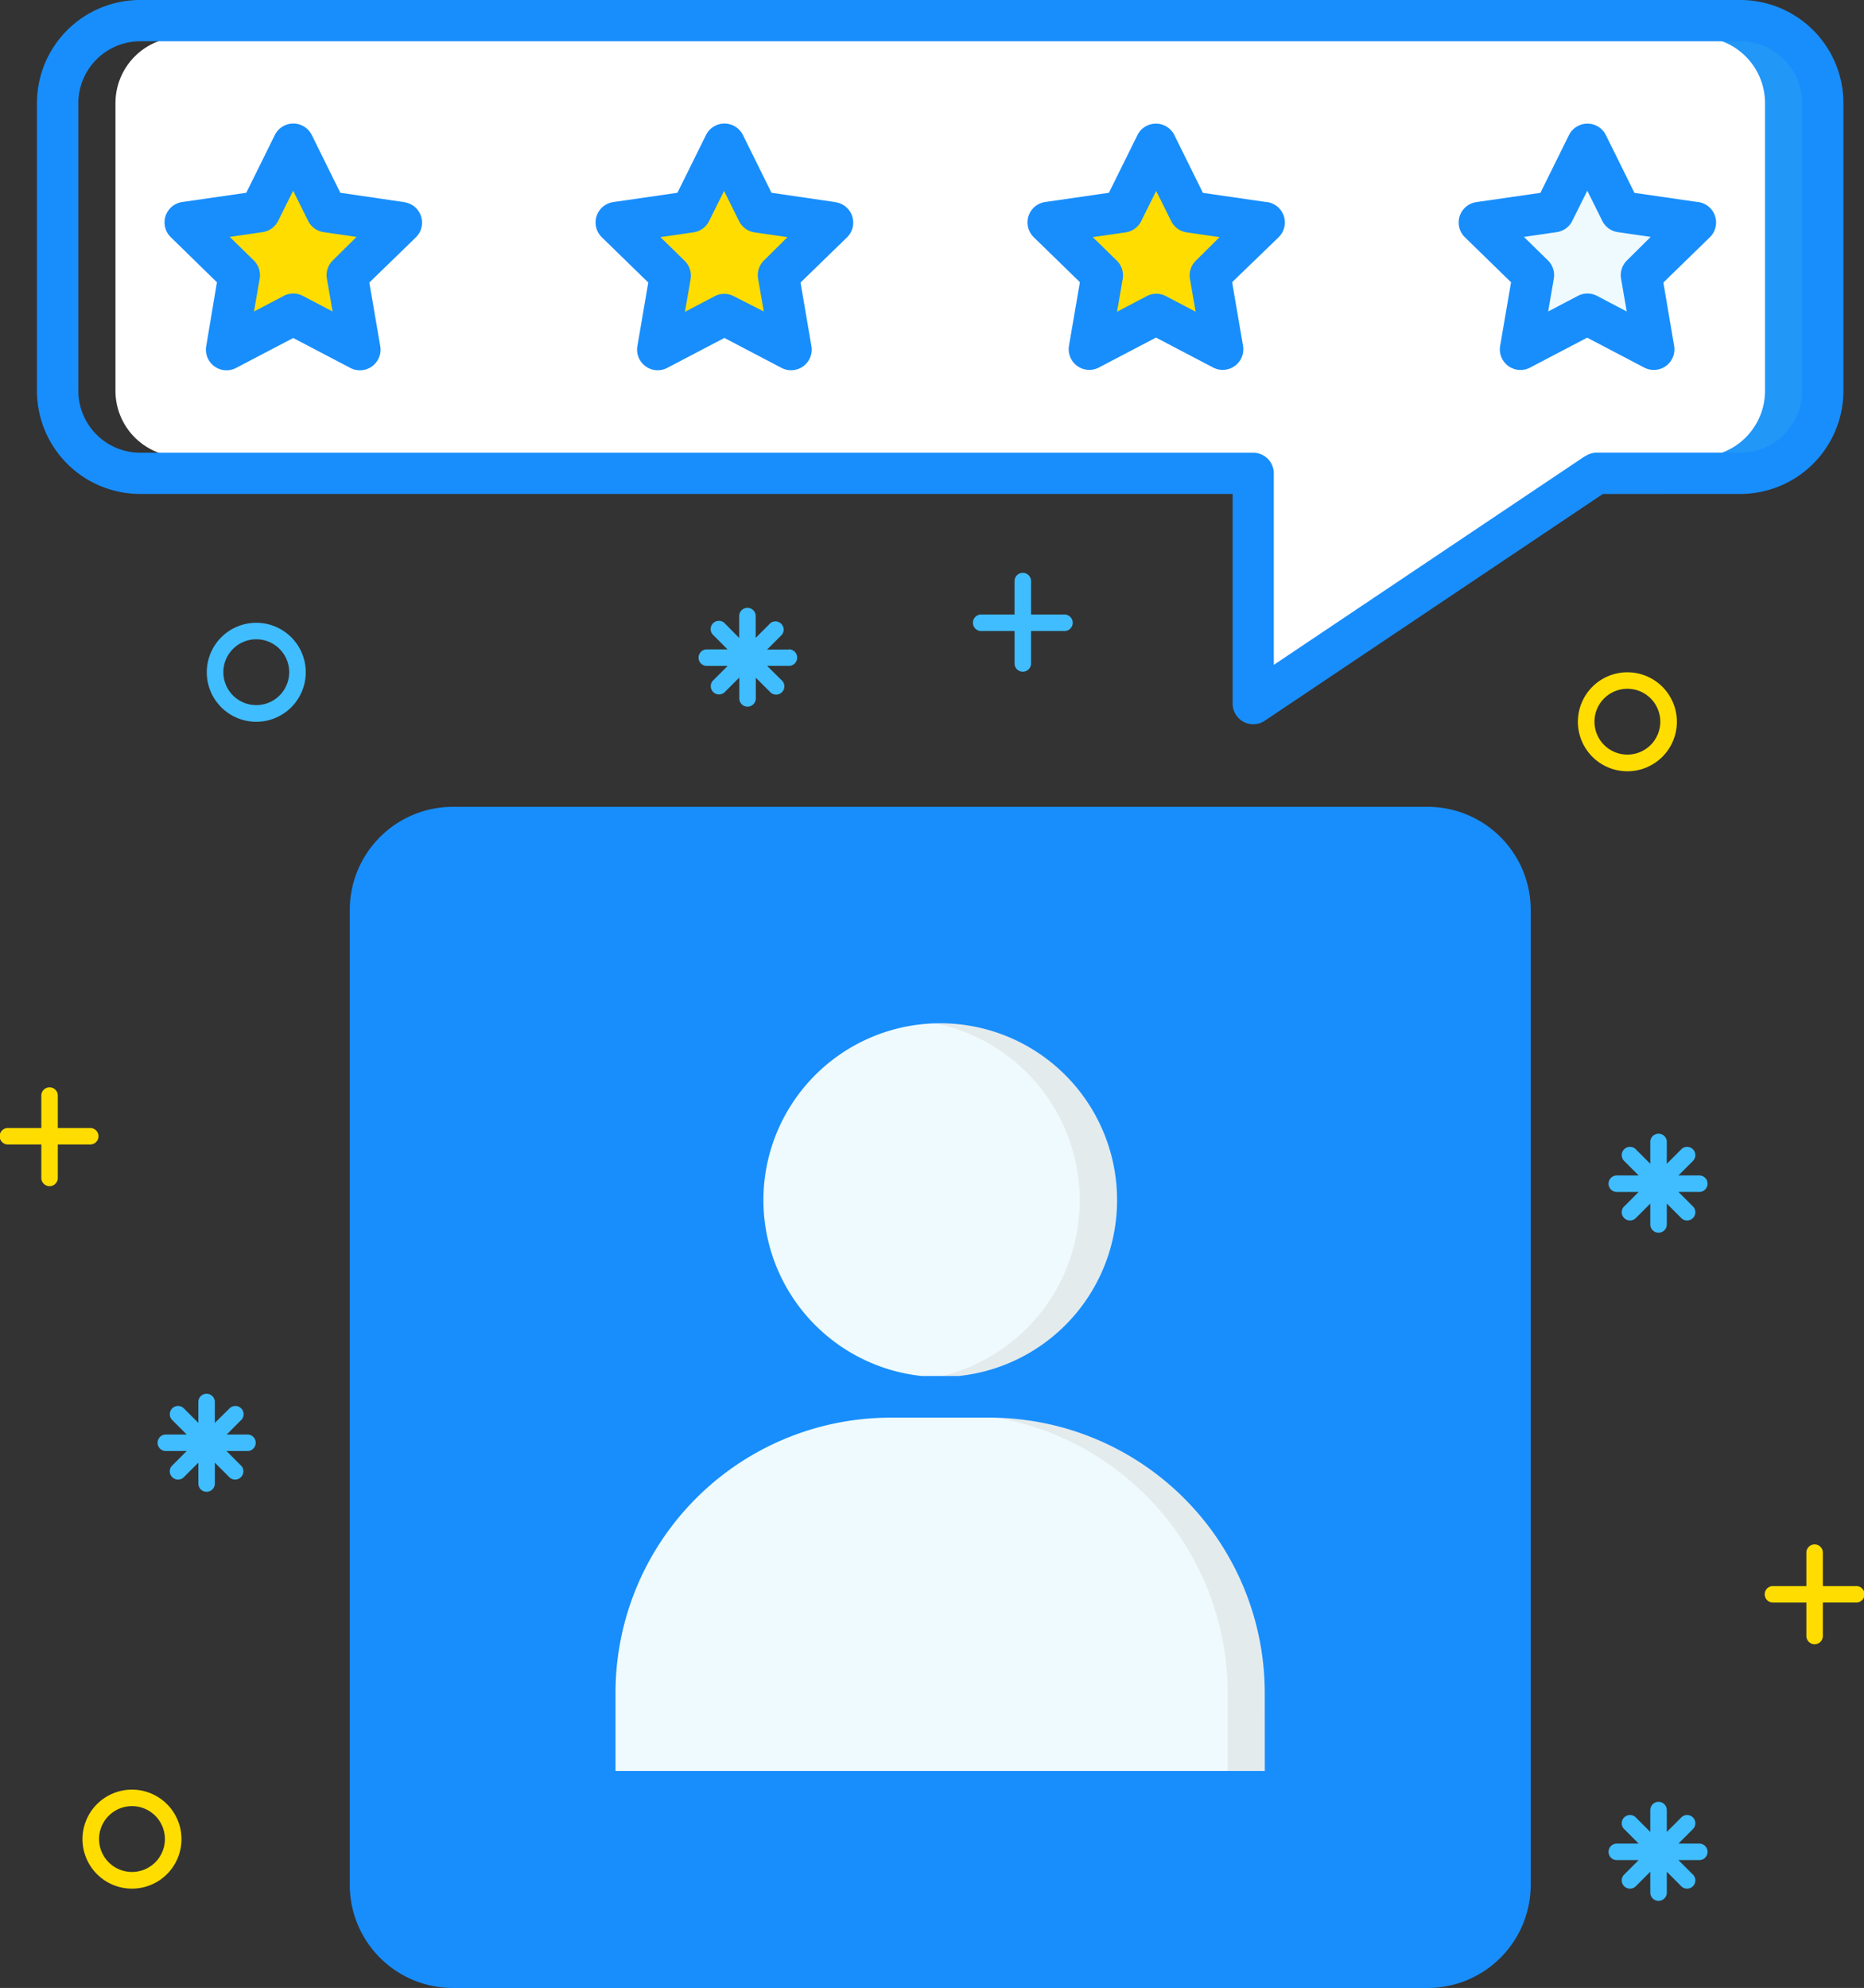
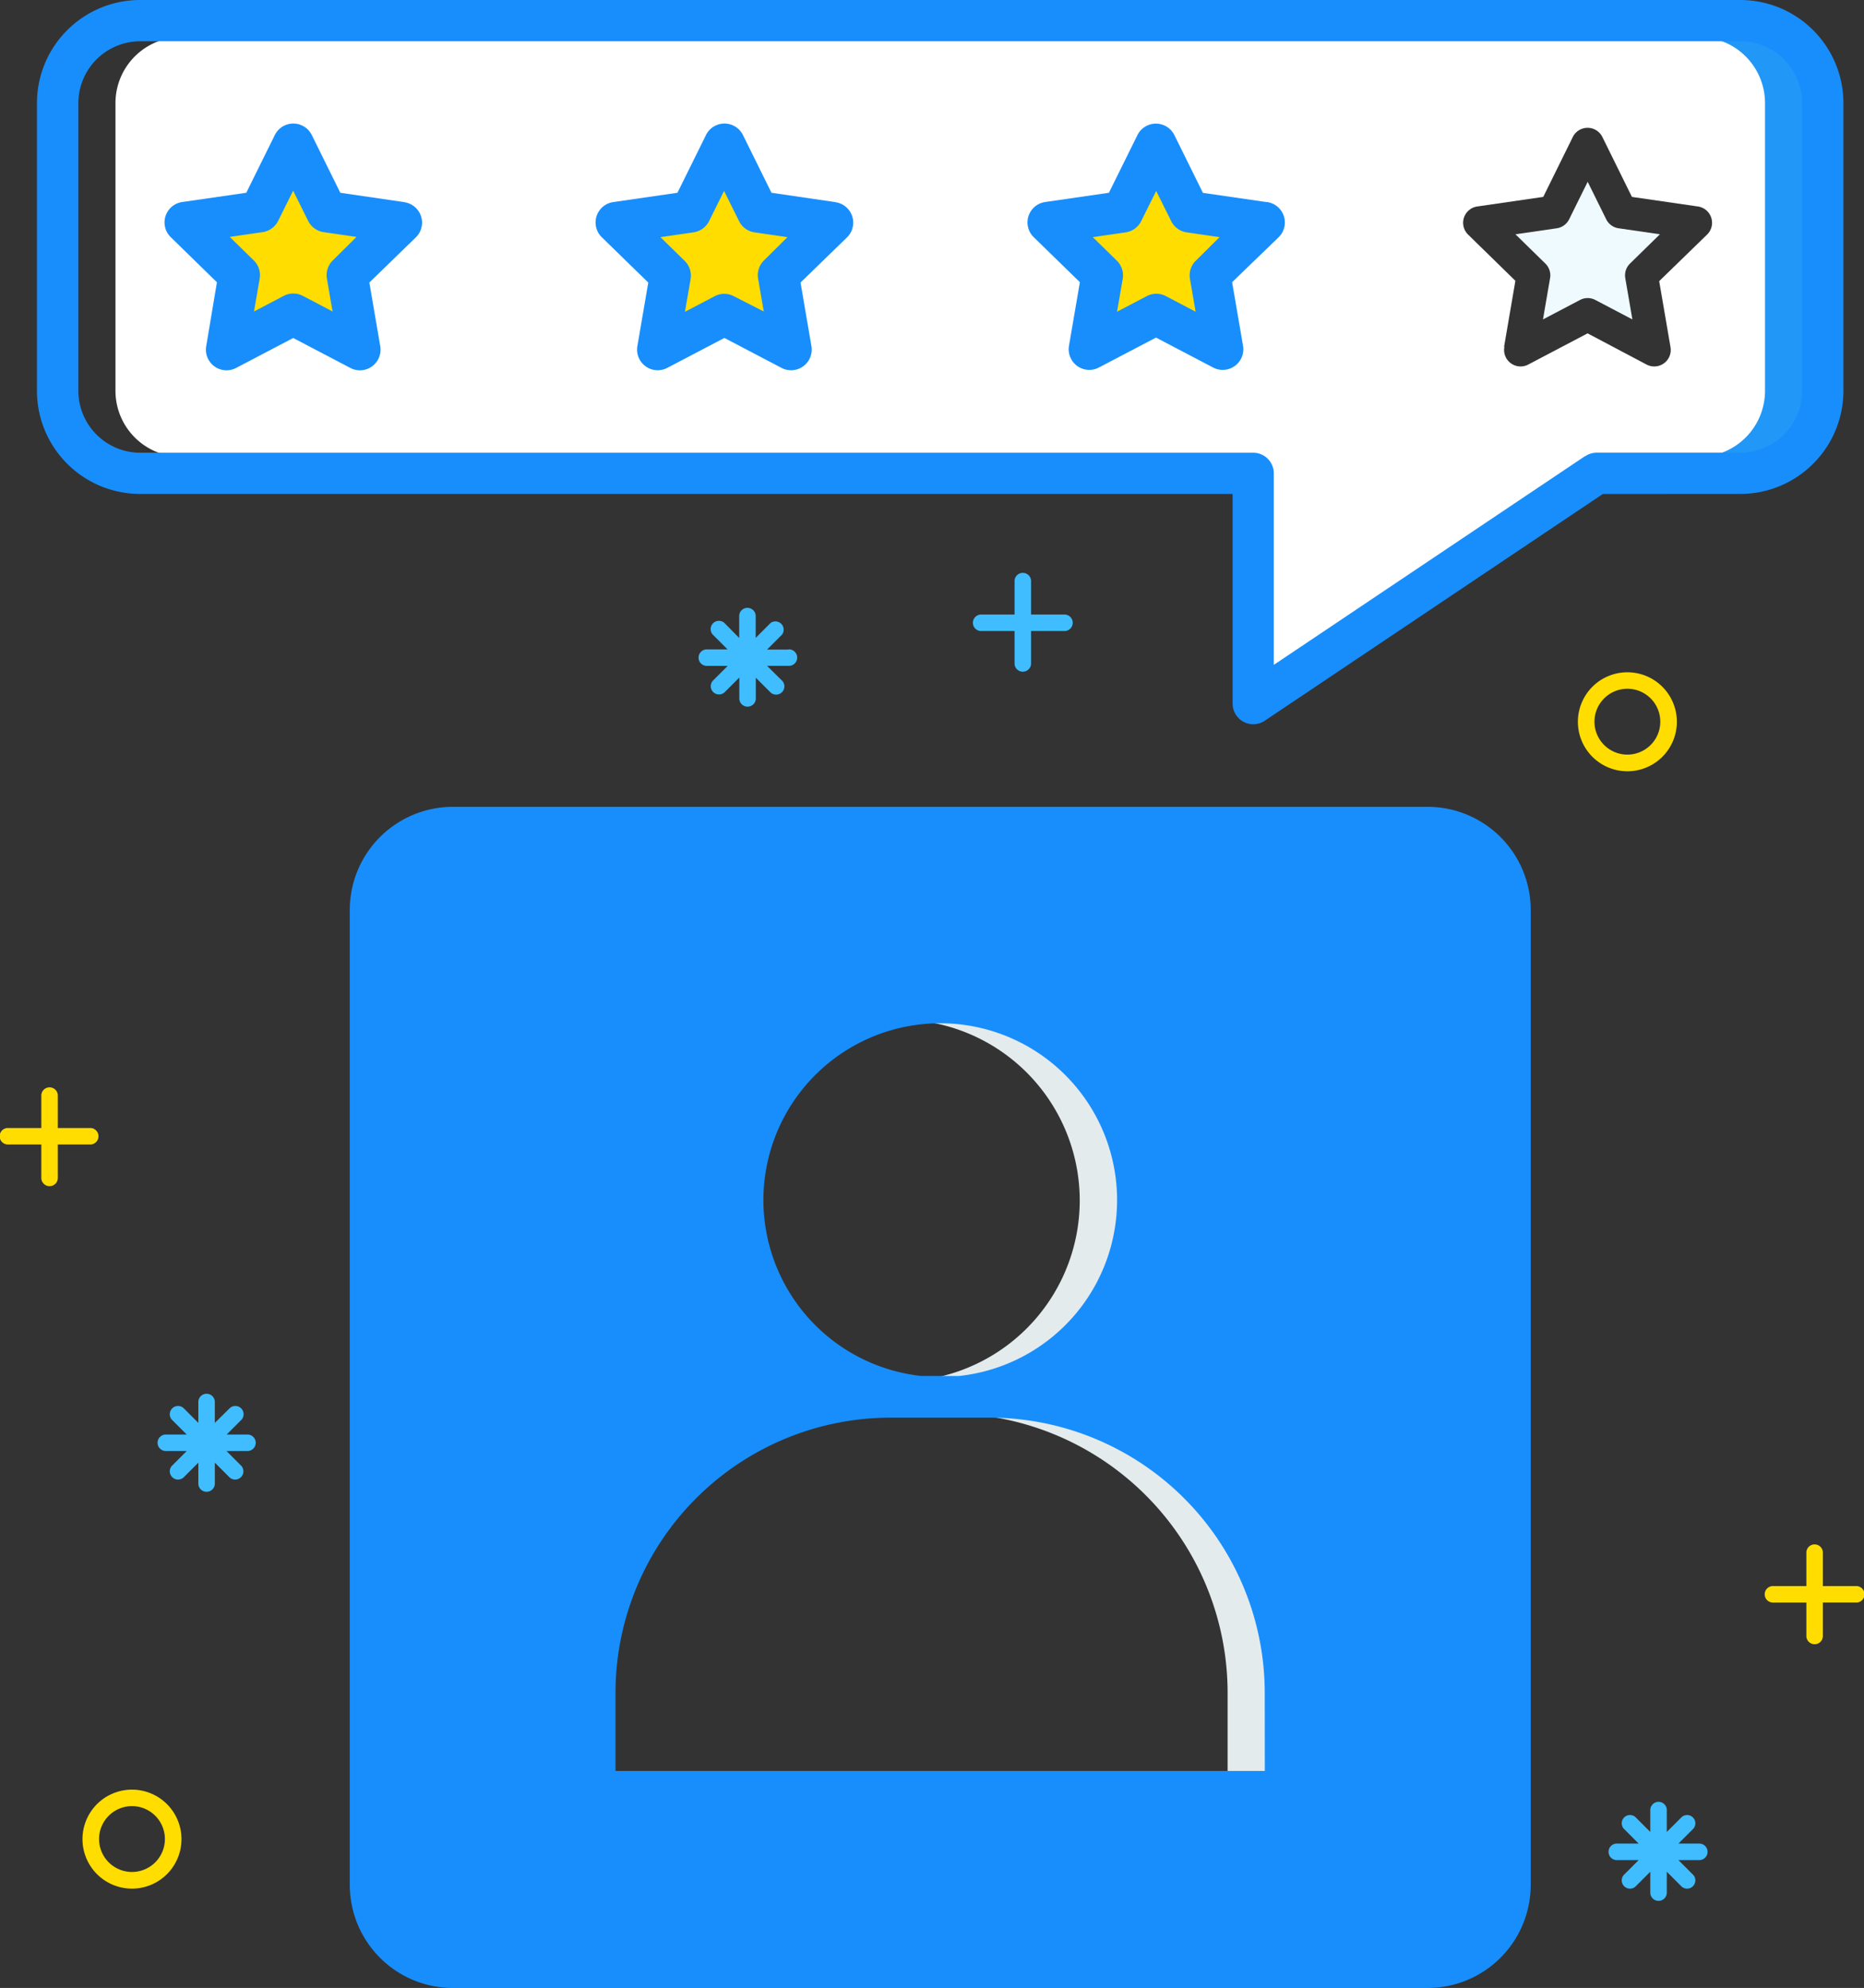
<svg xmlns="http://www.w3.org/2000/svg" width="62.297" height="66.432" viewBox="0 0 62.297 66.432">
  <rect x="0" y="0" width="62.297" height="66.432" fill="#333333" stroke="none" />
  <g id="reviews" transform="translate(-14 -7.5)">
-     <path id="Path_230" data-name="Path 230" d="M88.14,188.178v2.757h21.972v-2.757a9.339,9.339,0,0,0-9.331-9.328H97.474A9.339,9.339,0,0,0,88.14,188.178Z" transform="translate(-53.703 -124.117)" fill="#effafe" />
    <path id="Path_231" data-name="Path 231" d="M66.115,109.81a2.205,2.205,0,0,0-2.205,2.205v32.579a2.205,2.205,0,0,0,2.205,2.205h33.2a2.205,2.205,0,0,0,2.205-2.205V112.015a2.205,2.205,0,0,0-2.205-2.205Zm13.048,17.917a7.15,7.15,0,1,1,7.718,0l-.276.179.323.072a10.5,10.5,0,0,1,8.181,10.185v3.308a.551.551,0,0,1-.551.551H71.486a.551.551,0,0,1-.551-.551v-3.308a10.5,10.5,0,0,1,8.181-10.185l.323-.072Z" transform="translate(-37.601 -74.108)" fill="#188efc" />
    <path id="Path_232" data-name="Path 232" d="M183.468,109.81H182.09a2.205,2.205,0,0,1,2.205,2.205v32.579a2.205,2.205,0,0,1-2.205,2.205h1.378a2.205,2.205,0,0,0,2.205-2.205V112.015A2.205,2.205,0,0,0,183.468,109.81Z" transform="translate(-121.756 -74.108)" fill="#188efc" />
    <path id="Path_233" data-name="Path 233" d="M43.8,30.784l-.62-1.254-.62,1.254a.551.551,0,0,1-.416.3l-1.378.2,1,.979a.551.551,0,0,1,.163.488L41.7,34.131l1.24-.651a.551.551,0,0,1,.513,0l1.24.651-.237-1.378a.551.551,0,0,1,.157-.488l1-.979-1.378-.2A.551.551,0,0,1,43.8,30.784Z" transform="translate(-19.391 -15.957)" fill="#fd0" />
-     <path id="Path_234" data-name="Path 234" d="M112.731,143.138h0a6.051,6.051,0,1,0-1.262,0Z" transform="translate(-66.676 -89.508)" fill="#effafe" />
    <path id="Path_235" data-name="Path 235" d="M130.378,178.85H129a9.339,9.339,0,0,1,9.328,9.328v2.757h1.378v-2.757A9.339,9.339,0,0,0,130.378,178.85Z" transform="translate(-83.3 -124.117)" fill="#e4ebed" />
    <path id="Path_236" data-name="Path 236" d="M126.189,131.1a6.069,6.069,0,0,0-.689.041,6.045,6.045,0,0,1,0,12.01h1.323a6.045,6.045,0,0,0-.634-12.051Z" transform="translate(-80.765 -89.529)" fill="#e4ebed" />
    <path id="Path_237" data-name="Path 237" d="M200.4,33.48l1.24.651-.237-1.378a.551.551,0,0,1,.157-.488l1-.979-1.378-.2a.551.551,0,0,1-.416-.3l-.62-1.254-.62,1.254a.551.551,0,0,1-.416.3l-1.378.2,1,.979a.551.551,0,0,1,.157.488l-.237,1.378,1.24-.651A.551.551,0,0,1,200.4,33.48Z" transform="translate(-133.084 -15.957)" fill="#effafe" />
    <path id="Path_238" data-name="Path 238" d="M77.5,26.025h4.8a2.205,2.205,0,0,0,2.205-2.205V14.205A2.205,2.205,0,0,0,82.3,12h-52.1A2.205,2.205,0,0,0,28,14.205V23.82a2.205,2.205,0,0,0,2.205,2.205H66.04a.551.551,0,0,1,.551.551v6.649l10.618-7.12A.551.551,0,0,1,77.5,26.025ZM66.751,18.6l-1.6,1.555.378,2.205a.551.551,0,0,1-.8.582L62.762,21.9,60.8,22.93a.551.551,0,0,1-.8-.582l.378-2.205-1.6-1.555a.551.551,0,0,1,.306-.94l2.205-.32.987-2a.551.551,0,0,1,.99,0l.987,2,2.205.32a.551.551,0,0,1,.3.951Zm7.658,3.749.378-2.205L73.207,18.6a.551.551,0,0,1,.306-.94l2.205-.32.987-2a.551.551,0,0,1,.99,0l.987,2,2.205.32a.551.551,0,0,1,.306.94l-1.6,1.555.378,2.205a.551.551,0,0,1-.8.582L77.2,21.9l-1.971,1.036a.551.551,0,0,1-.808-.593ZM52.329,18.6l-1.6,1.555.378,2.205a.551.551,0,0,1-.8.582L48.34,21.9l-1.971,1.036a.551.551,0,0,1-.8-.582l.378-2.205-1.6-1.555a.551.551,0,0,1,.306-.94l2.205-.32.984-2a.551.551,0,0,1,.99,0l.987,2,2.205.32a.551.551,0,0,1,.317.94Zm-14.406,0-1.6,1.555.378,2.205a.551.551,0,0,1-.8.582L33.935,21.9l-1.971,1.036a.551.551,0,0,1-.8-.582l.378-2.205-1.6-1.555a.551.551,0,0,1,.306-.94l2.205-.32.987-2a.551.551,0,0,1,.99,0l.987,2,2.205.32a.551.551,0,0,1,.3.94Z" transform="translate(-10.141 -3.26)" fill="#fff" />
    <path id="Path_239" data-name="Path 239" d="M221.378,12H220a2.205,2.205,0,0,1,2.205,2.205V23.82A2.205,2.205,0,0,1,220,26.025h1.378a2.205,2.205,0,0,0,2.205-2.205V14.205A2.205,2.205,0,0,0,221.378,12Z" transform="translate(-149.216 -3.26)" fill="#2197f7" />
    <path id="Path_240" data-name="Path 240" d="M96.122,30.784,95.5,29.53l-.617,1.254a.551.551,0,0,1-.416.3l-1.378.2,1,.979a.551.551,0,0,1,.157.488l-.237,1.378,1.24-.651a.551.551,0,0,1,.513,0l1.24.651-.237-1.378a.551.551,0,0,1,.157-.488l1-.979-1.378-.2A.551.551,0,0,1,96.122,30.784Z" transform="translate(-57.289 -15.957)" fill="#fd0" />
    <path id="Path_241" data-name="Path 241" d="M148.425,30.784l-.62-1.254-.62,1.254a.551.551,0,0,1-.416.3l-1.378.2,1,.979a.551.551,0,0,1,.157.488l-.237,1.378,1.24-.651a.551.551,0,0,1,.513,0l1.24.651-.237-1.378a.551.551,0,0,1,.157-.488l1-.979-1.378-.2A.551.551,0,0,1,148.425,30.784Z" transform="translate(-95.172 -15.957)" fill="#fd0" />
    <path id="Path_242" data-name="Path 242" d="M99.807,139.985a7.288,7.288,0,1,0-7.878,0A10.585,10.585,0,0,0,83.64,150.3v3.308a.689.689,0,0,0,.689.689H107.4a.689.689,0,0,0,.689-.689V150.3A10.585,10.585,0,0,0,99.807,139.985Zm-9.849-6.133a5.91,5.91,0,1,1,6.533,5.874H95.245a5.915,5.915,0,0,1-5.287-5.874Zm16.757,19.072h-21.7V150.3a9.2,9.2,0,0,1,9.2-9.182h3.308a9.2,9.2,0,0,1,9.19,9.19Z" transform="translate(-50.444 -86.244)" fill="#188efc" />
    <path id="Path_243" data-name="Path 243" d="M59.856,105.31a3.448,3.448,0,0,0-3.446,3.446v32.579a3.448,3.448,0,0,0,3.446,3.446H92.432a3.448,3.448,0,0,0,3.446-3.446V108.756a3.448,3.448,0,0,0-3.446-3.446ZM94.5,108.756v32.579a2.07,2.07,0,0,1-2.067,2.067H59.856a2.07,2.07,0,0,1-2.067-2.067V108.756a2.07,2.07,0,0,1,2.067-2.067H92.432a2.07,2.07,0,0,1,2.067,2.067Z" transform="translate(-30.72 -70.848)" fill="#188efc" />
    <path id="Path_244" data-name="Path 244" d="M41.957,25.112,39.824,24.8l-.954-1.93a.689.689,0,0,0-1.235,0l-.954,1.93-2.142.309a.689.689,0,0,0-.383,1.174L35.7,27.791l-.358,2.134a.689.689,0,0,0,1,.728l1.908-1,1.908,1a.689.689,0,0,0,1-.728L40.794,27.8,42.338,26.3a.689.689,0,0,0-.38-1.185Zm-2.382,1.946a.689.689,0,0,0-.2.609l.19,1.1-.992-.521a.689.689,0,0,0-.642,0l-.992.521.19-1.1a.689.689,0,0,0-.2-.609l-.8-.783,1.1-.16a.689.689,0,0,0,.518-.378l.5-1.006.5,1.006a.689.689,0,0,0,.518.378l1.1.16Z" transform="translate(-14.45 -10.858)" fill="#188efc" />
    <path id="Path_245" data-name="Path 245" d="M94.227,25.112,92.093,24.8l-.954-1.93a.689.689,0,0,0-1.235,0l-.954,1.93-2.131.309a.689.689,0,0,0-.389,1.185L87.975,27.8l-.364,2.123a.689.689,0,0,0,1,.728l1.908-1,1.908,1a.689.689,0,0,0,1-.728L93.064,27.8,94.607,26.3a.689.689,0,0,0-.38-1.185Zm-2.382,1.946a.689.689,0,0,0-.2.609l.19,1.1-1-.51a.689.689,0,0,0-.642,0l-.992.521.19-1.1a.689.689,0,0,0-.209-.612l-.8-.783,1.1-.16a.689.689,0,0,0,.526-.378l.5-1.006.5,1.006a.689.689,0,0,0,.518.378l1.1.16Z" transform="translate(-52.309 -10.858)" fill="#188efc" />
    <path id="Path_246" data-name="Path 246" d="M146.576,25.112l-2.134-.309-.954-1.93a.689.689,0,0,0-1.235,0L141.3,24.8l-2.131.309a.689.689,0,0,0-.383,1.174l1.544,1.505-.364,2.123a.689.689,0,0,0,1,.728l1.908-1,1.908,1a.689.689,0,0,0,1-.728l-.364-2.123,1.546-1.494a.689.689,0,0,0-.389-1.185Zm-2.368,1.954a.689.689,0,0,0-.2.609l.19,1.1-.992-.521a.689.689,0,0,0-.642,0l-.992.521.19-1.1a.689.689,0,0,0-.2-.609l-.8-.783,1.1-.16a.689.689,0,0,0,.518-.378l.5-1.006.5,1.006a.689.689,0,0,0,.518.378l1.1.16Z" transform="translate(-90.239 -10.858)" fill="#188efc" />
-     <path id="Path_247" data-name="Path 247" d="M198.867,25.112l-2.134-.309-.954-1.93a.689.689,0,0,0-1.235,0l-.954,1.93-2.142.309a.689.689,0,0,0-.383,1.174l1.544,1.505-.364,2.123a.689.689,0,0,0,1,.728l1.908-1,1.908,1a.689.689,0,0,0,1-.717L197.7,27.8l1.544-1.505a.689.689,0,0,0-.378-1.185Zm-2.382,1.946a.689.689,0,0,0-.2.609l.19,1.1-.992-.521a.689.689,0,0,0-.642,0l-.992.521.19-1.1a.689.689,0,0,0-.2-.609l-.8-.783,1.1-.16a.689.689,0,0,0,.518-.378l.5-1.006.5,1.006a.689.689,0,0,0,.518.378l1.1.16Z" transform="translate(-128.108 -10.858)" fill="#188efc" />
    <path id="Path_248" data-name="Path 248" d="M75.408,24.006a3.448,3.448,0,0,0,3.446-3.446V10.946A3.448,3.448,0,0,0,75.408,7.5H21.931a3.448,3.448,0,0,0-3.451,3.446V20.56a3.448,3.448,0,0,0,3.451,3.446h36.51v7.007a.689.689,0,0,0,1.072.573l11.3-7.578Zm-5.191-1.262-10.4,6.974v-6.4a.689.689,0,0,0-.689-.689H21.931a2.07,2.07,0,0,1-2.067-2.067V10.946a2.07,2.07,0,0,1,2.067-2.067H75.408a2.07,2.07,0,0,1,2.067,2.067V20.56a2.07,2.07,0,0,1-2.067,2.067h-4.8a.689.689,0,0,0-.383.119Z" transform="translate(-3.245 0)" fill="#188efc" />
    <path id="Path_249" data-name="Path 249" d="M17.032,140.628h-1.1v-1.1a.276.276,0,0,0-.551,0v1.1h-1.1a.276.276,0,1,0,0,.551h1.1v1.1a.276.276,0,1,0,.551,0v-1.1h1.1a.276.276,0,0,0,0-.551Z" transform="translate(0 -95.433)" fill="#fd0" />
    <path id="Path_250" data-name="Path 250" d="M231.032,196.158h-1.1v-1.1a.276.276,0,1,0-.551,0v1.1h-1.1a.276.276,0,1,0,0,.551h1.1v1.1a.276.276,0,1,0,.551,0v-1.1h1.1a.276.276,0,1,0,0-.551Z" transform="translate(-155.01 -135.656)" fill="#fd0" />
    <path id="Path_251" data-name="Path 251" d="M135.032,78.378h-1.1v-1.1a.276.276,0,1,0-.551,0v1.1h-1.1a.276.276,0,1,0,0,.551h1.1v1.1a.276.276,0,0,0,.551,0v-1.1h1.1a.276.276,0,1,0,0-.551Z" transform="translate(-85.473 -50.342)" fill="#40bdff" />
-     <path id="Path_252" data-name="Path 252" d="M40.724,86.308a1.654,1.654,0,1,1,1.654-1.654A1.654,1.654,0,0,1,40.724,86.308Zm0-2.757a1.1,1.1,0,1,0,1.1,1.1A1.1,1.1,0,0,0,40.724,83.551Z" transform="translate(-18.159 -54.688)" fill="#40bdff" />
    <path id="Path_253" data-name="Path 253" d="M25.654,227.768a1.654,1.654,0,1,1,1.654-1.654A1.654,1.654,0,0,1,25.654,227.768Zm0-2.757a1.1,1.1,0,1,0,1.1,1.1A1.1,1.1,0,0,0,25.654,225.011Z" transform="translate(-7.243 -157.155)" fill="#fd0" />
    <path id="Path_254" data-name="Path 254" d="M206.964,92.308a1.654,1.654,0,1,1,1.654-1.654A1.654,1.654,0,0,1,206.964,92.308Zm0-2.757a1.1,1.1,0,1,0,1.1,1.1A1.1,1.1,0,0,0,206.964,89.551Z" transform="translate(-138.575 -59.034)" fill="#fd0" />
-     <path id="Path_255" data-name="Path 255" d="M212.122,146.378h-.714l.5-.5a.276.276,0,0,0-.389-.389l-.5.5v-.714a.276.276,0,1,0-.551,0v.714l-.5-.5a.276.276,0,0,0-.389.389l.5.5h-.714a.276.276,0,1,0,0,.551h.714l-.5.5a.276.276,0,0,0,.389.389l.5-.5v.714a.276.276,0,0,0,.551,0v-.714l.5.5a.276.276,0,0,0,.389-.389l-.5-.5h.714a.276.276,0,0,0,0-.551Z" transform="translate(-141.313 -99.598)" fill="#40bdff" />
    <path id="Path_256" data-name="Path 256" d="M101.652,82.628h-.722l.5-.5a.276.276,0,0,0-.38-.391l-.5.5v-.711a.276.276,0,1,0-.551,0v.714l-.5-.507a.276.276,0,0,0-.389.389l.5.5H98.9a.276.276,0,0,0,0,.551h.714l-.5.5a.276.276,0,0,0,.389.389l.5-.5v.714a.276.276,0,0,0,.551,0v-.708l.5.5a.276.276,0,0,0,.389-.389l-.513-.507h.714a.276.276,0,1,0,0-.551Z" transform="translate(-61.294 -53.421)" fill="#40bdff" />
    <path id="Path_257" data-name="Path 257" d="M36.1,177.788h-.711l.5-.5a.276.276,0,0,0-.389-.389l-.507.5v-.714a.276.276,0,0,0-.551,0v.714l-.5-.5a.276.276,0,0,0-.389.389l.5.5h-.714a.276.276,0,0,0,0,.551h.714l-.5.5a.276.276,0,0,0,.389.389l.5-.5v.714a.276.276,0,0,0,.551,0v-.714l.5.5a.276.276,0,0,0,.389-.389l-.5-.5H36.1a.276.276,0,0,0,0-.551Z" transform="translate(-13.813 -122.35)" fill="#40bdff" />
    <path id="Path_258" data-name="Path 258" d="M212.122,227.378h-.714l.5-.5a.276.276,0,0,0-.389-.389l-.5.5v-.714a.276.276,0,1,0-.551,0v.714l-.5-.5a.276.276,0,0,0-.389.389l.5.5h-.714a.276.276,0,1,0,0,.551h.714l-.5.5a.276.276,0,0,0,.389.389l.5-.5v.714a.276.276,0,0,0,.551,0v-.714l.5.5a.276.276,0,0,0,.389-.389l-.5-.5h.714a.276.276,0,0,0,0-.551Z" transform="translate(-141.313 -158.27)" fill="#40bdff" />
  </g>
</svg>